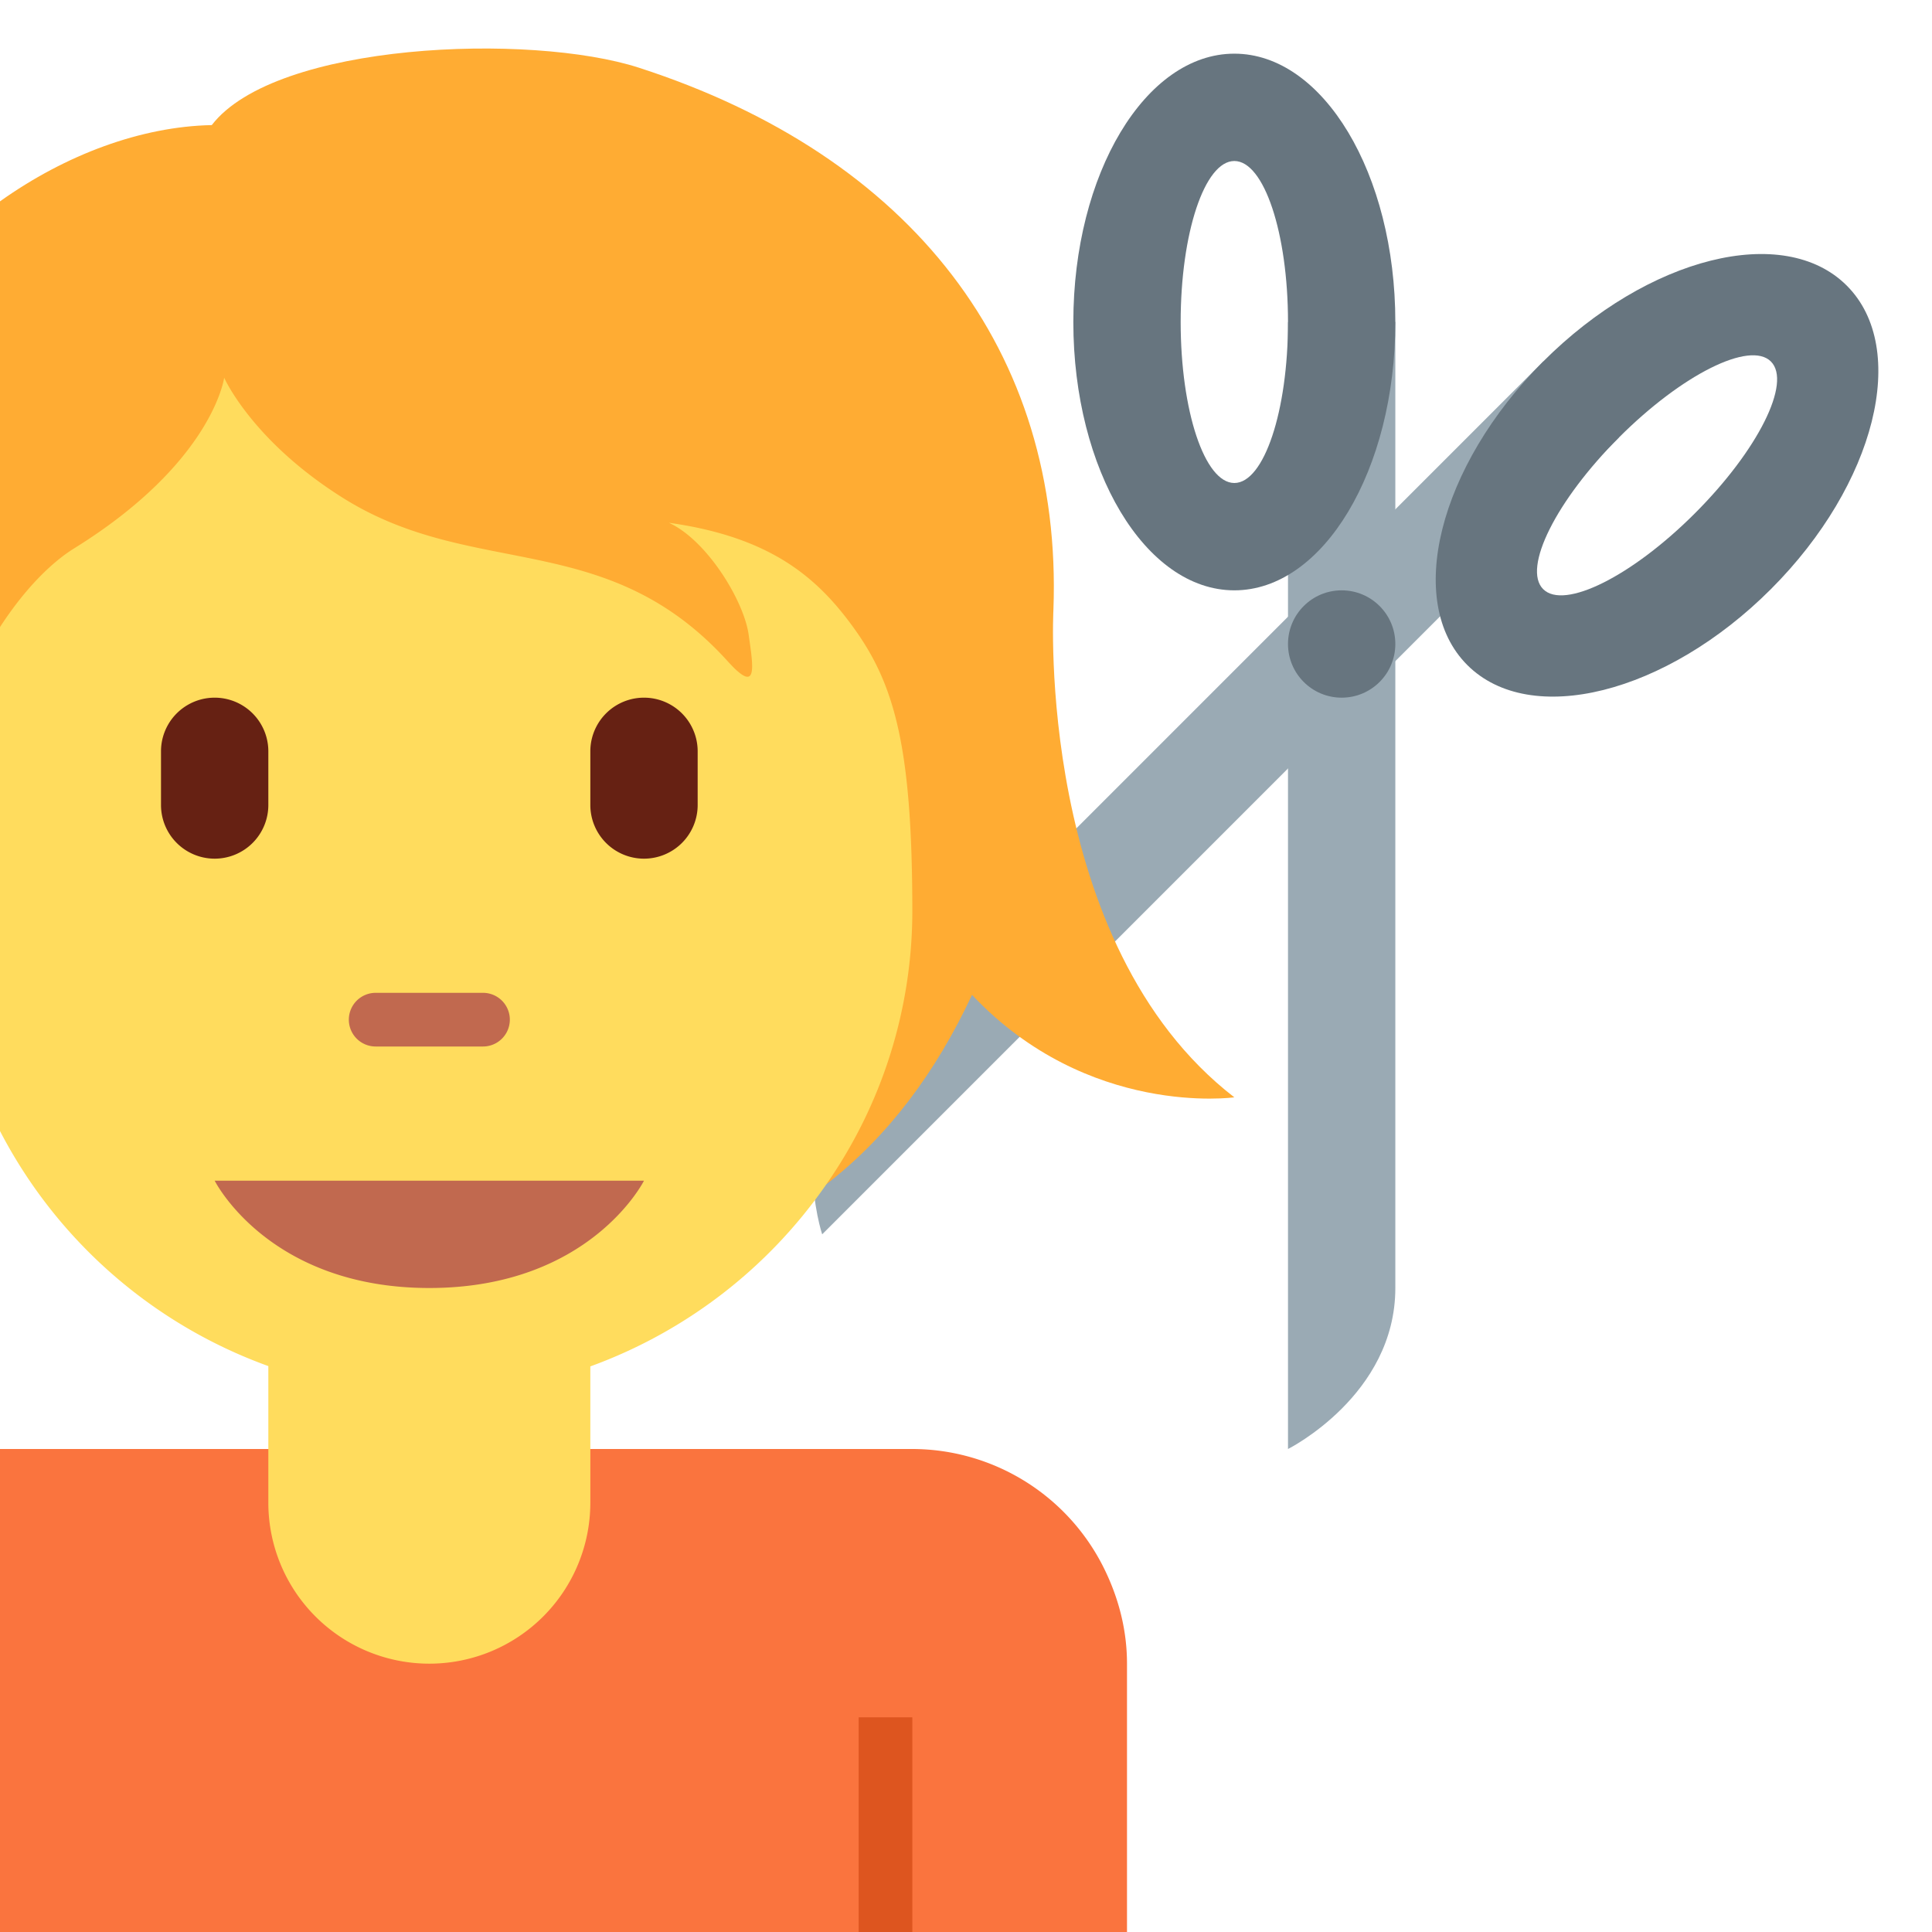
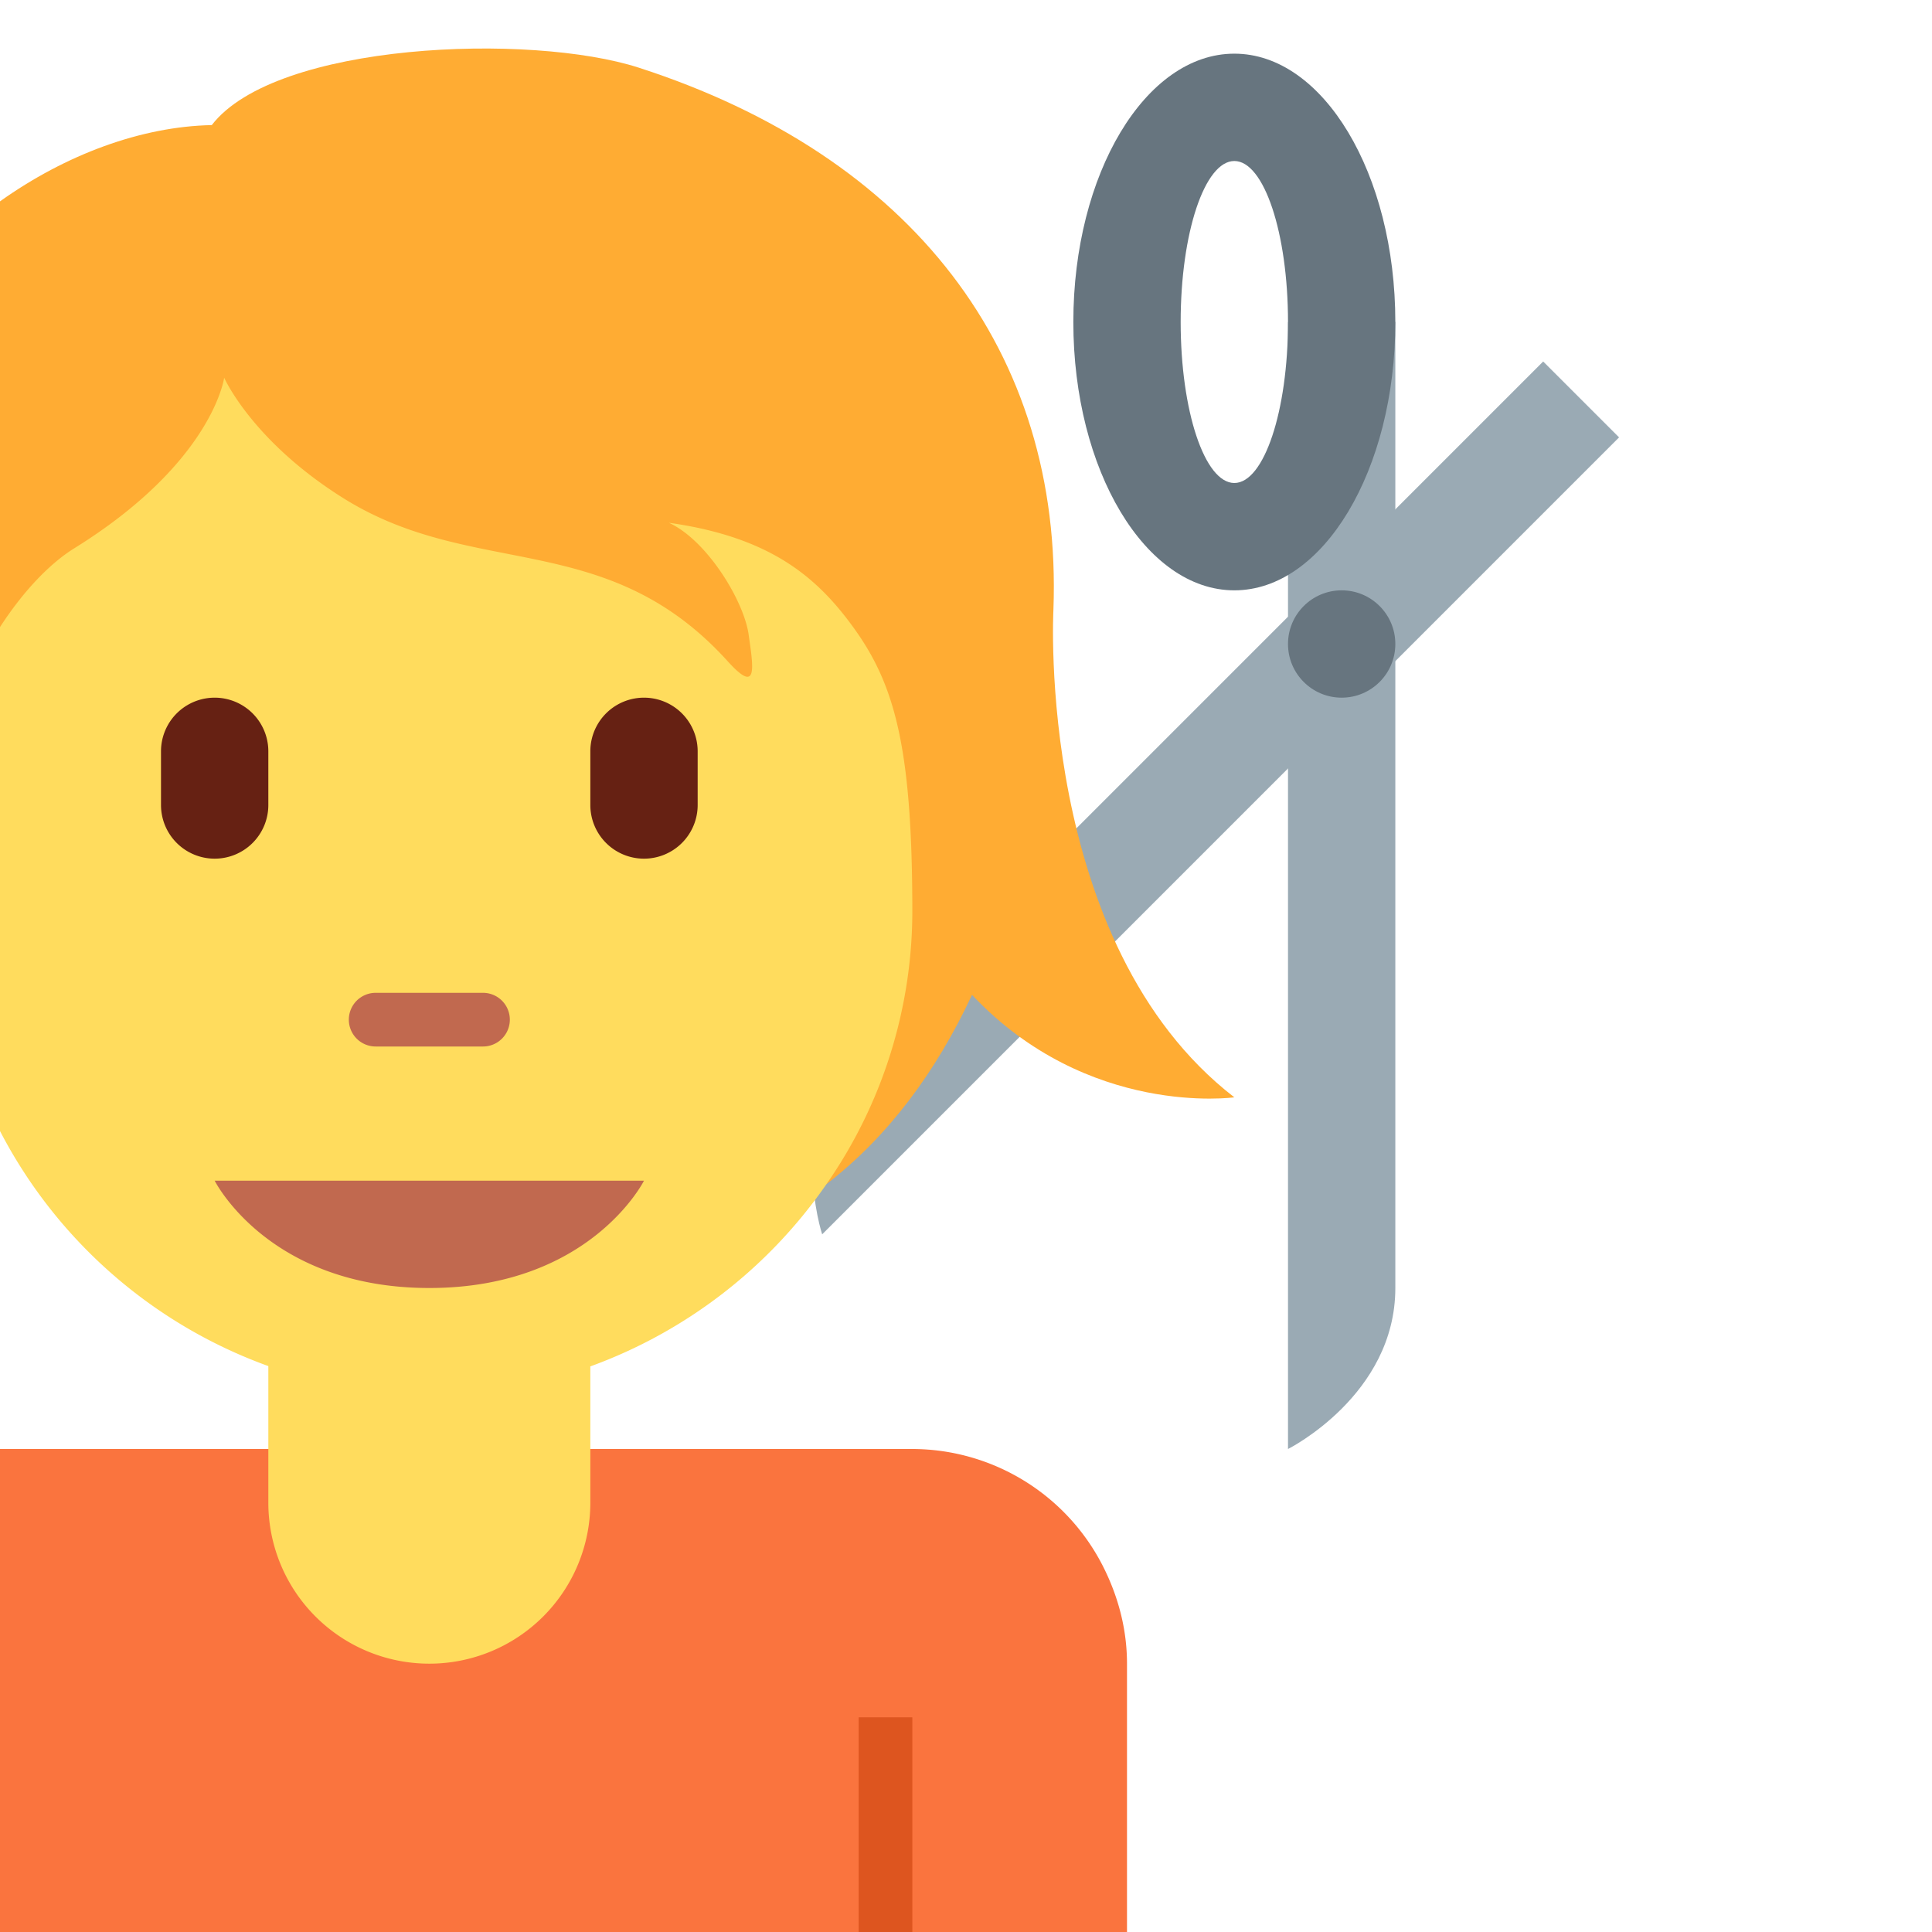
<svg xmlns="http://www.w3.org/2000/svg" width="800px" height="800px" viewBox="0 0 36 36" aria-hidden="true" role="img" class="iconify iconify--twemoji" preserveAspectRatio="xMidYMid meet">
  <path fill="#9AAAB4" d="M30.169 8.15L15.32 23s-.707-2.121.707-3.535L28.755 6.736l1.414 1.414z" />
-   <path fill="#67757F" d="M28.755 6.736c-1.952 1.953-2.586 4.484-1.414 5.656s3.705.539 5.657-1.414c1.952-1.952 2.586-4.484 1.414-5.656c-1.172-1.172-3.704-.539-5.657 1.414zm1.414 1.414c1.172-1.172 2.438-1.805 2.829-1.414c.392.391-.243 1.656-1.415 2.828c-1.171 1.172-2.437 1.805-2.828 1.414c-.391-.39.243-1.656 1.414-2.828z" />
  <path fill="#FFAC33" d="M19.629 11.361c.178-4.812-2.645-8.456-7.723-10.099c-2.02-.654-6.772-.475-7.96 1.069C2.632 2.357 1.224 2.88 0 3.752V12l15.399 10.066c1.147-.887 2.038-2.083 2.713-3.528C20.273 20.831 23 20.447 23 20.447c-3.709-2.863-3.371-9.086-3.371-9.086z" />
  <path fill="#FA743E" d="M20.61 29.303A3.992 3.992 0 0 0 17 27H0v9h21v-5c0-.609-.147-1.18-.39-1.697z" />
  <path fill="#DD551F" d="M16 32h1v4h-1z" />
  <path fill="#FFDC5D" d="M15.909 11.701c-.677-.938-1.544-1.693-3.445-1.96c.713.327 1.396 1.455 1.485 2.079c.089.624.178 1.129-.386.505C11.302 9.826 8.84 10.81 6.4 9.284C4.695 8.217 4.177 7.038 4.177 7.038s-.208 1.574-2.792 3.178c-.452.28-.947.792-1.385 1.469v9.39a9.123 9.123 0 0 0 5 4.38V28a3 3 0 1 0 6 0v-2.539a9.154 9.154 0 0 0 4.399-3.395A8.91 8.91 0 0 0 17 17c0-3.041-.318-4.229-1.091-5.299z" />
  <path fill="#C1694F" d="M12 22H4s1 2 4 2s4-2 4-2zm-3-2.5H7a.5.5 0 0 1 0-1h2a.5.5 0 0 1 0 1z" />
  <path fill="#662113" d="M4 16a1 1 0 0 1-1-1v-1a1 1 0 0 1 2 0v1a1 1 0 0 1-1 1zm8 0a1 1 0 0 1-1-1v-1a1 1 0 0 1 2 0v1a1 1 0 0 1-1 1z" />
  <path fill="#9AAAB4" d="M24 6v21s2-1 2-3V6h-2z" />
  <circle fill="#67757F" cx="25" cy="12" r="1" />
  <path fill="#67757F" d="M23 1c-1.657 0-3 2.239-3 5s1.343 5 3 5s3-2.239 3-5s-1.343-5-3-5zm0 8c-.553 0-1-1.343-1-3s.447-3 1-3s1 1.343 1 3s-.447 3-1 3z" />
</svg>